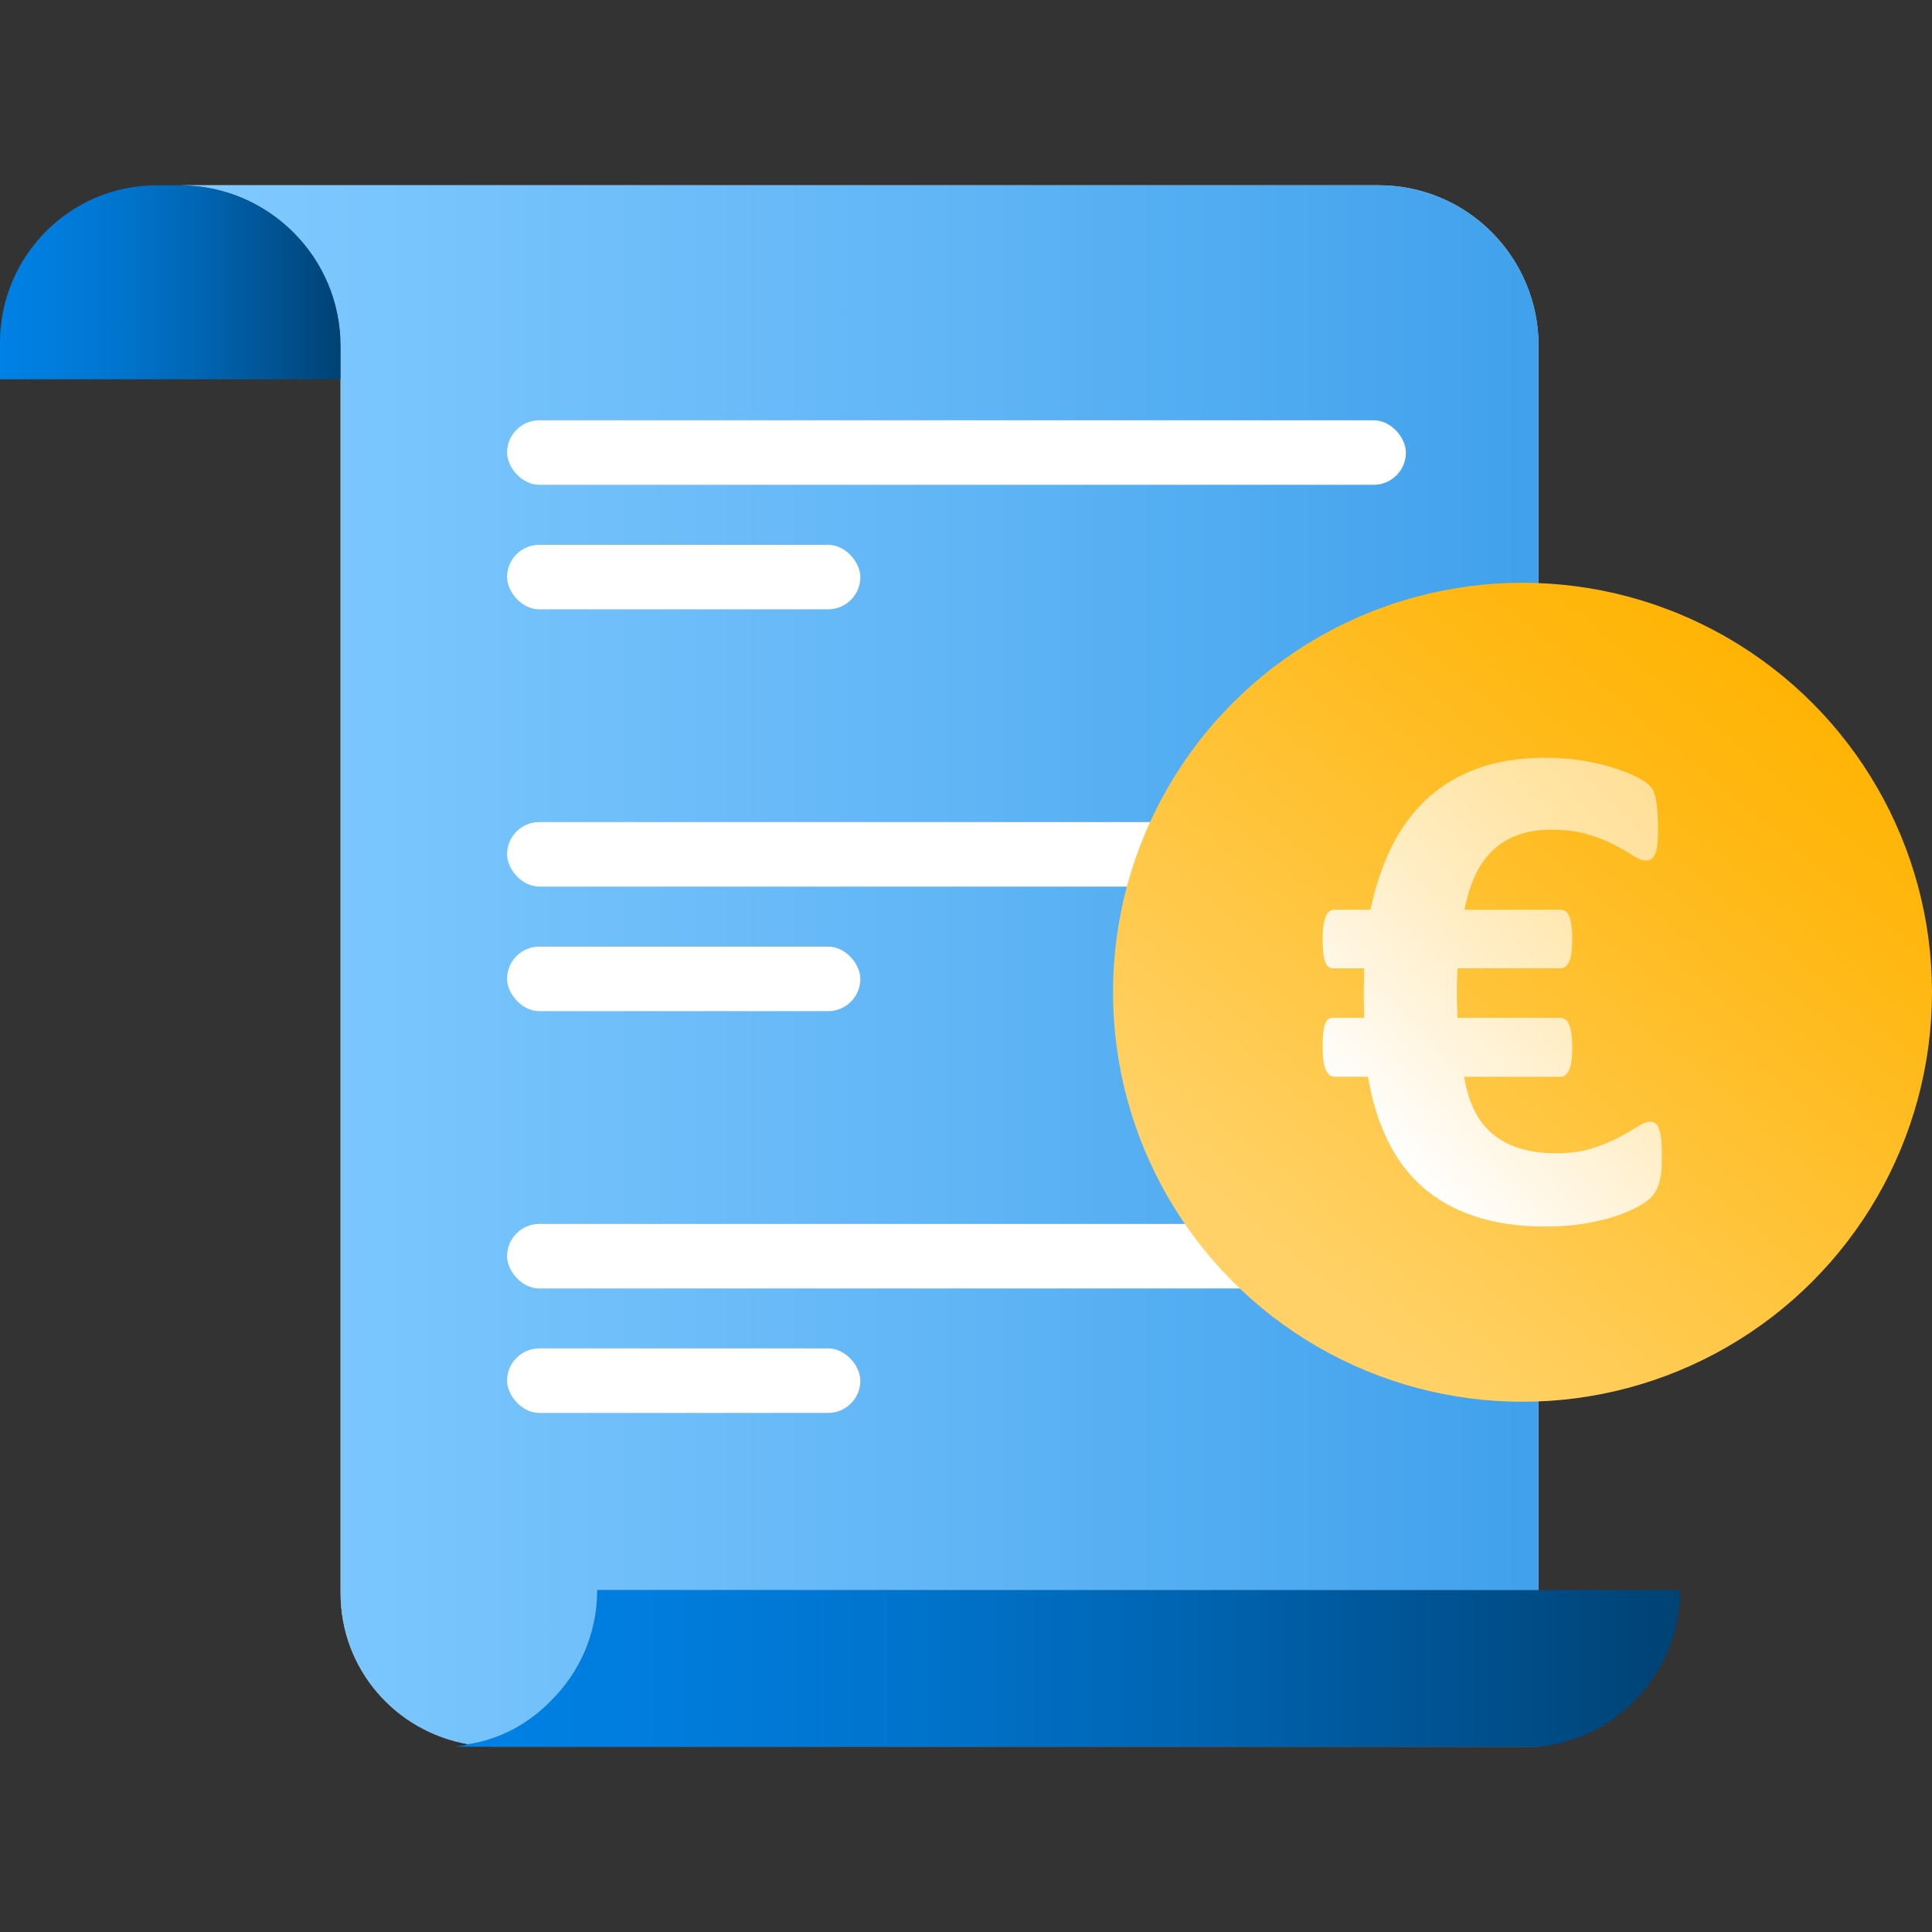
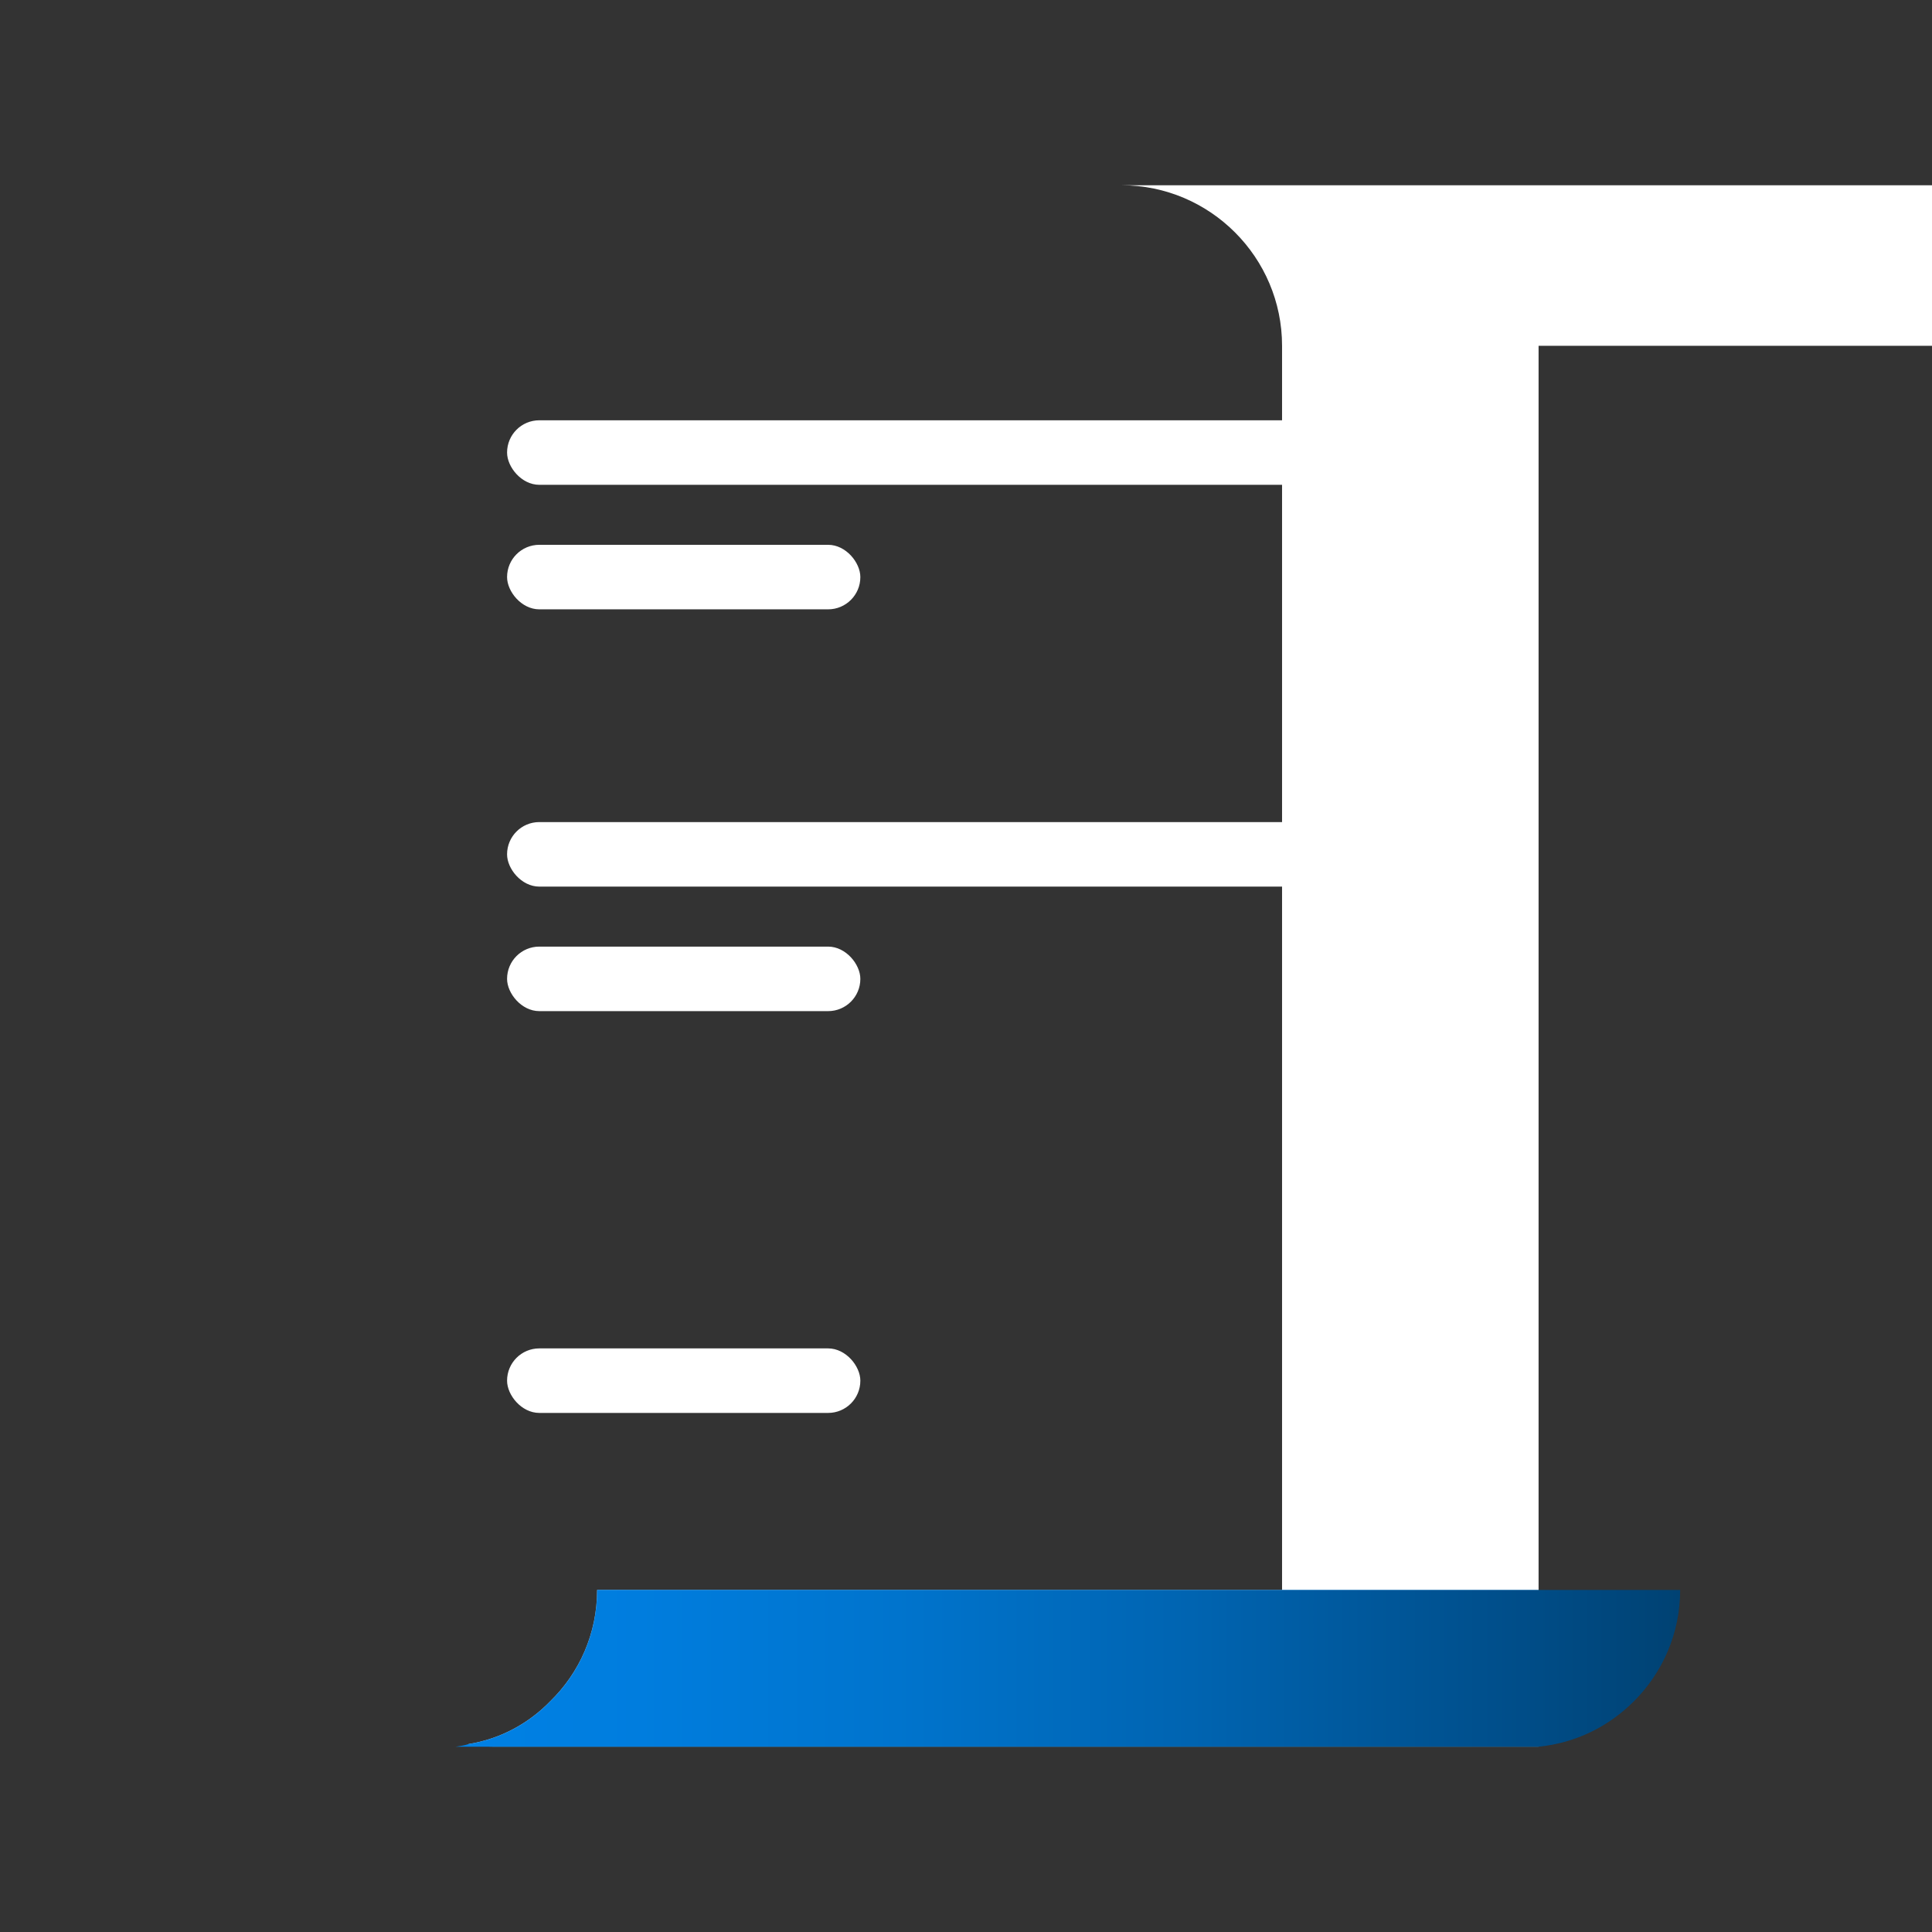
<svg xmlns="http://www.w3.org/2000/svg" xmlns:xlink="http://www.w3.org/1999/xlink" id="Ebene_1" data-name="Ebene 1" viewBox="0 0 256 256">
  <rect x="0" y="0" width="256" height="256" fill="#333333" stroke="none" />
  <defs>
    <style>
      .cls-1 {
        fill: url(#Unbenannter_Verlauf_6);
        opacity: .75;
      }

      .cls-2 {
        fill: url(#Unbenannter_Verlauf_146);
      }

      .cls-3 {
        fill: #fff;
      }

      .cls-4 {
        fill: url(#Unbenannter_Verlauf_48);
      }

      .cls-5 {
        fill: #8ecfff;
      }

      .cls-6 {
        fill: url(#Unbenannter_Verlauf_90);
      }

      .cls-7 {
        fill: url(#Unbenannter_Verlauf_146-2);
      }
    </style>
    <linearGradient id="Unbenannter_Verlauf_146" data-name="Unbenannter Verlauf 146" x1="0" y1="37.41" x2="45.13" y2="37.41" gradientUnits="userSpaceOnUse">
      <stop offset="0" stop-color="#0081e5" />
      <stop offset=".15" stop-color="#007dde" />
      <stop offset=".36" stop-color="#0074cd" />
      <stop offset=".6" stop-color="#0064b1" />
      <stop offset=".86" stop-color="#004e8a" />
      <stop offset="1" stop-color="#004273" />
    </linearGradient>
    <linearGradient id="Unbenannter_Verlauf_6" data-name="Unbenannter Verlauf 6" x1="23.86" y1="127.83" x2="203.87" y2="127.83" gradientUnits="userSpaceOnUse">
      <stop offset="0" stop-color="#55b7ff" />
      <stop offset=".2" stop-color="#49affb" />
      <stop offset=".56" stop-color="#2c9df2" />
      <stop offset="1" stop-color="#0081e5" />
    </linearGradient>
    <linearGradient id="Unbenannter_Verlauf_146-2" data-name="Unbenannter Verlauf 146" x1="60.37" y1="221.06" x2="222.63" y2="221.06" xlink:href="#Unbenannter_Verlauf_146" />
    <linearGradient id="Unbenannter_Verlauf_48" data-name="Unbenannter Verlauf 48" x1="251.93" y1="71.27" x2="144.08" y2="200.67" gradientUnits="userSpaceOnUse">
      <stop offset=".11" stop-color="#ffb300" />
      <stop offset=".26" stop-color="#ffb813" />
      <stop offset=".56" stop-color="#ffc745" />
      <stop offset=".74" stop-color="#ffd166" />
    </linearGradient>
    <linearGradient id="Unbenannter_Verlauf_90" data-name="Unbenannter Verlauf 90" x1="183.19" y1="151.78" x2="225.73" y2="111.73" gradientUnits="userSpaceOnUse">
      <stop offset="0" stop-color="#fff" />
      <stop offset=".17" stop-color="#fff8e9" />
      <stop offset=".54" stop-color="#ffebbd" />
      <stop offset=".83" stop-color="#ffe3a2" />
      <stop offset="1" stop-color="#ffe099" />
    </linearGradient>
  </defs>
-   <path class="cls-3" d="M203.87,45.82v164.86h-124.75c0,5.78-2.34,10.97-6.2,14.74-2.85,2.93-6.61,5.02-10.88,5.69-9.63-1.67-16.91-9.96-16.91-20.01V45.82c0-11.72-9.55-21.27-21.27-21.27h158.83c11.72,0,21.18,9.54,21.18,21.27Z" />
-   <path class="cls-2" d="M45.13,45.82v4.44H0v-4.86c0-11.47,9.29-20.85,20.76-20.85h3.1c11.72,0,21.27,9.54,21.27,21.27Z" />
-   <path class="cls-1" d="M203.87,45.82v164.86h-124.75c0,5.78-2.34,10.97-6.2,14.74-2.85,2.93-6.61,5.02-10.88,5.69-9.63-1.67-16.91-9.96-16.91-20.01V45.82c0-11.72-9.55-21.27-21.27-21.27h158.83c11.72,0,21.18,9.54,21.18,21.27Z" />
+   <path class="cls-3" d="M203.87,45.82v164.86c0,5.78-2.34,10.97-6.2,14.74-2.85,2.93-6.61,5.02-10.88,5.69-9.63-1.67-16.91-9.96-16.91-20.01V45.82c0-11.72-9.55-21.27-21.27-21.27h158.83c11.72,0,21.18,9.54,21.18,21.27Z" />
  <path class="cls-5" d="M203.87,210.68v20.76H65.56c-1.26,0-2.43-.08-3.52-.34,4.27-.67,8.04-2.76,10.88-5.69,3.86-3.77,6.2-8.96,6.2-14.74h124.75Z" />
  <path class="cls-7" d="M222.63,210.68c0,5.78-2.35,10.97-6.12,14.74-3.35,3.35-7.7,5.53-12.64,6.03H60.37c.59-.08,1.17-.17,1.68-.34,4.27-.67,8.04-2.76,10.88-5.69,3.86-3.77,6.2-8.96,6.2-14.74h143.51Z" />
  <g>
-     <rect class="cls-3" x="67.19" y="162.18" width="119.1" height="8.55" rx="4.27" ry="4.27" />
    <rect class="cls-3" x="67.19" y="178.67" width="46.81" height="8.55" rx="4.27" ry="4.27" />
  </g>
  <g>
    <rect class="cls-3" x="67.19" y="108.93" width="119.1" height="8.55" rx="4.27" ry="4.27" />
    <rect class="cls-3" x="67.19" y="125.43" width="46.81" height="8.55" rx="4.27" ry="4.27" />
  </g>
  <g>
    <rect class="cls-3" x="67.19" y="55.69" width="119.1" height="8.55" rx="4.27" ry="4.27" />
    <rect class="cls-3" x="67.19" y="72.19" width="46.81" height="8.55" rx="4.27" ry="4.27" />
  </g>
  <g>
-     <circle class="cls-4" cx="201.74" cy="131.48" r="54.26" />
-     <path class="cls-6" d="M220.2,153.56c0,1.36-.12,2.44-.37,3.23-.25.79-.59,1.4-1.02,1.84-.43.43-1.06.88-1.88,1.32-.82.45-1.83.87-3.02,1.25-1.19.39-2.56.7-4.09.95-1.53.25-3.23.37-5.09.37-3.5,0-6.6-.45-9.3-1.35-2.7-.9-5-2.19-6.92-3.88-1.92-1.69-3.48-3.76-4.67-6.23-1.19-2.46-2.05-5.26-2.58-8.39h-4.46c-.46,0-.84-.3-1.12-.91-.28-.6-.42-1.62-.42-3.04,0-.71.02-1.32.07-1.81.05-.5.12-.89.23-1.19.11-.29.25-.51.42-.65.17-.14.38-.21.63-.21h4.14c0-.46,0-.95-.02-1.46-.02-.51-.02-1.01-.02-1.51,0-.62,0-1.23.02-1.84.02-.6.02-1.19.02-1.74h-4.14c-.46,0-.81-.29-1.02-.86-.22-.57-.33-1.59-.33-3.04,0-.74.04-1.36.12-1.86.08-.5.19-.89.33-1.19.14-.29.3-.5.49-.63.19-.12.39-.19.6-.19h4.79c.62-2.97,1.53-5.69,2.72-8.16,1.19-2.46,2.73-4.59,4.6-6.37,1.87-1.78,4.12-3.16,6.74-4.14,2.62-.98,5.68-1.46,9.18-1.46,1.61,0,3.17.12,4.67.35,1.5.23,2.86.53,4.07.91,1.21.37,2.21.75,3,1.14.79.39,1.35.72,1.7,1,.34.28.59.57.74.86.15.29.28.66.37,1.09.09.43.17.98.23,1.65.06.67.09,1.48.09,2.44,0,.84-.03,1.52-.09,2.04-.06.53-.16.95-.3,1.28s-.31.55-.51.67c-.2.12-.43.19-.67.19-.5,0-1.08-.22-1.74-.65-.67-.43-1.49-.91-2.46-1.42-.98-.51-2.15-.98-3.51-1.39-1.36-.42-2.96-.63-4.79-.63s-3.25.24-4.55.72c-1.3.48-2.42,1.19-3.37,2.11-.95.93-1.71,2.04-2.3,3.35-.59,1.3-1.04,2.77-1.35,4.42h12.73c.22,0,.43.06.63.19.2.12.36.33.49.63.12.29.22.69.3,1.19.08.5.12,1.12.12,1.86,0,1.46-.14,2.47-.42,3.04-.28.57-.65.86-1.12.86h-13.66c-.03.5-.05,1-.07,1.51-.02.51-.02,1.08-.02,1.7,0,.56,0,1.11.02,1.65.02.54.04,1.11.07,1.7h13.66c.22,0,.43.07.63.21.2.14.36.36.49.65.12.29.22.69.3,1.19.08.5.12,1.1.12,1.81,0,1.43-.14,2.44-.42,3.04-.28.6-.65.91-1.12.91h-12.78c.25,1.58.67,3,1.25,4.25.59,1.25,1.37,2.32,2.35,3.18.98.87,2.17,1.53,3.58,2,1.41.46,3.09.7,5.04.7,1.83,0,3.42-.22,4.76-.65,1.35-.43,2.52-.91,3.51-1.44.99-.53,1.82-1.01,2.49-1.44.67-.43,1.22-.65,1.65-.65.25,0,.47.06.67.19.2.12.37.36.51.72.14.36.24.85.3,1.49.06.64.09,1.48.09,2.53Z" />
-   </g>
+     </g>
</svg>